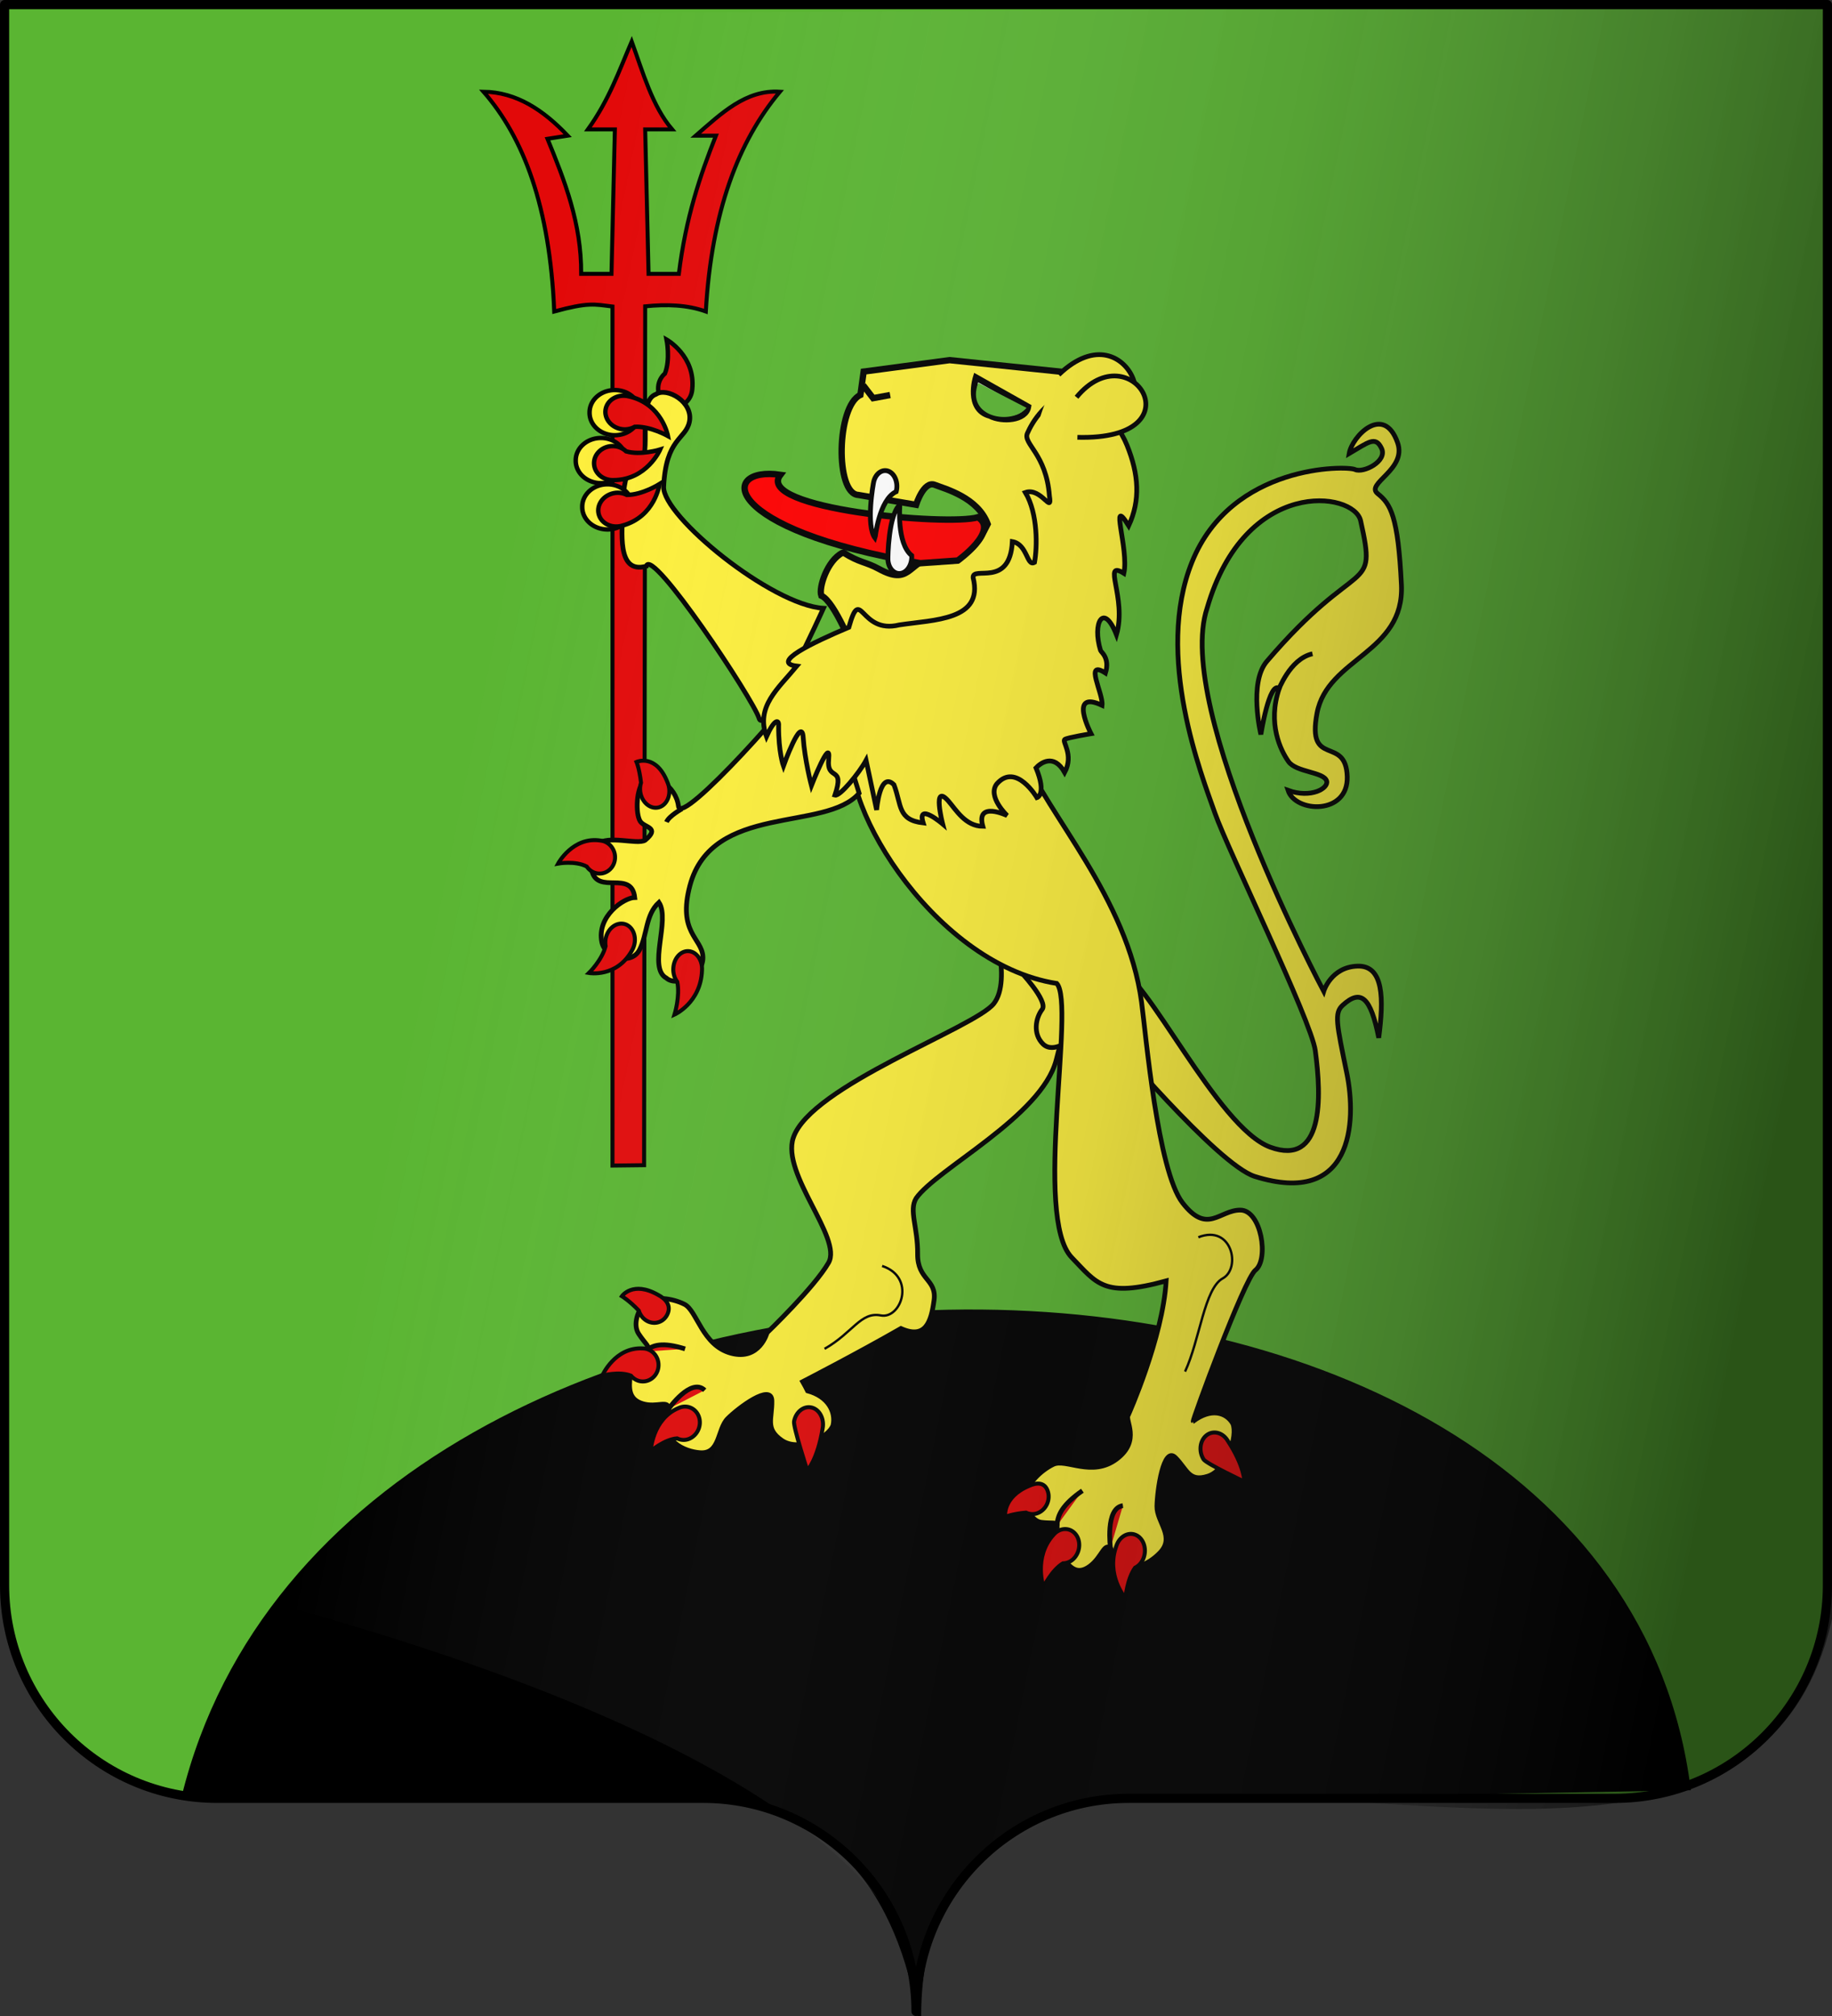
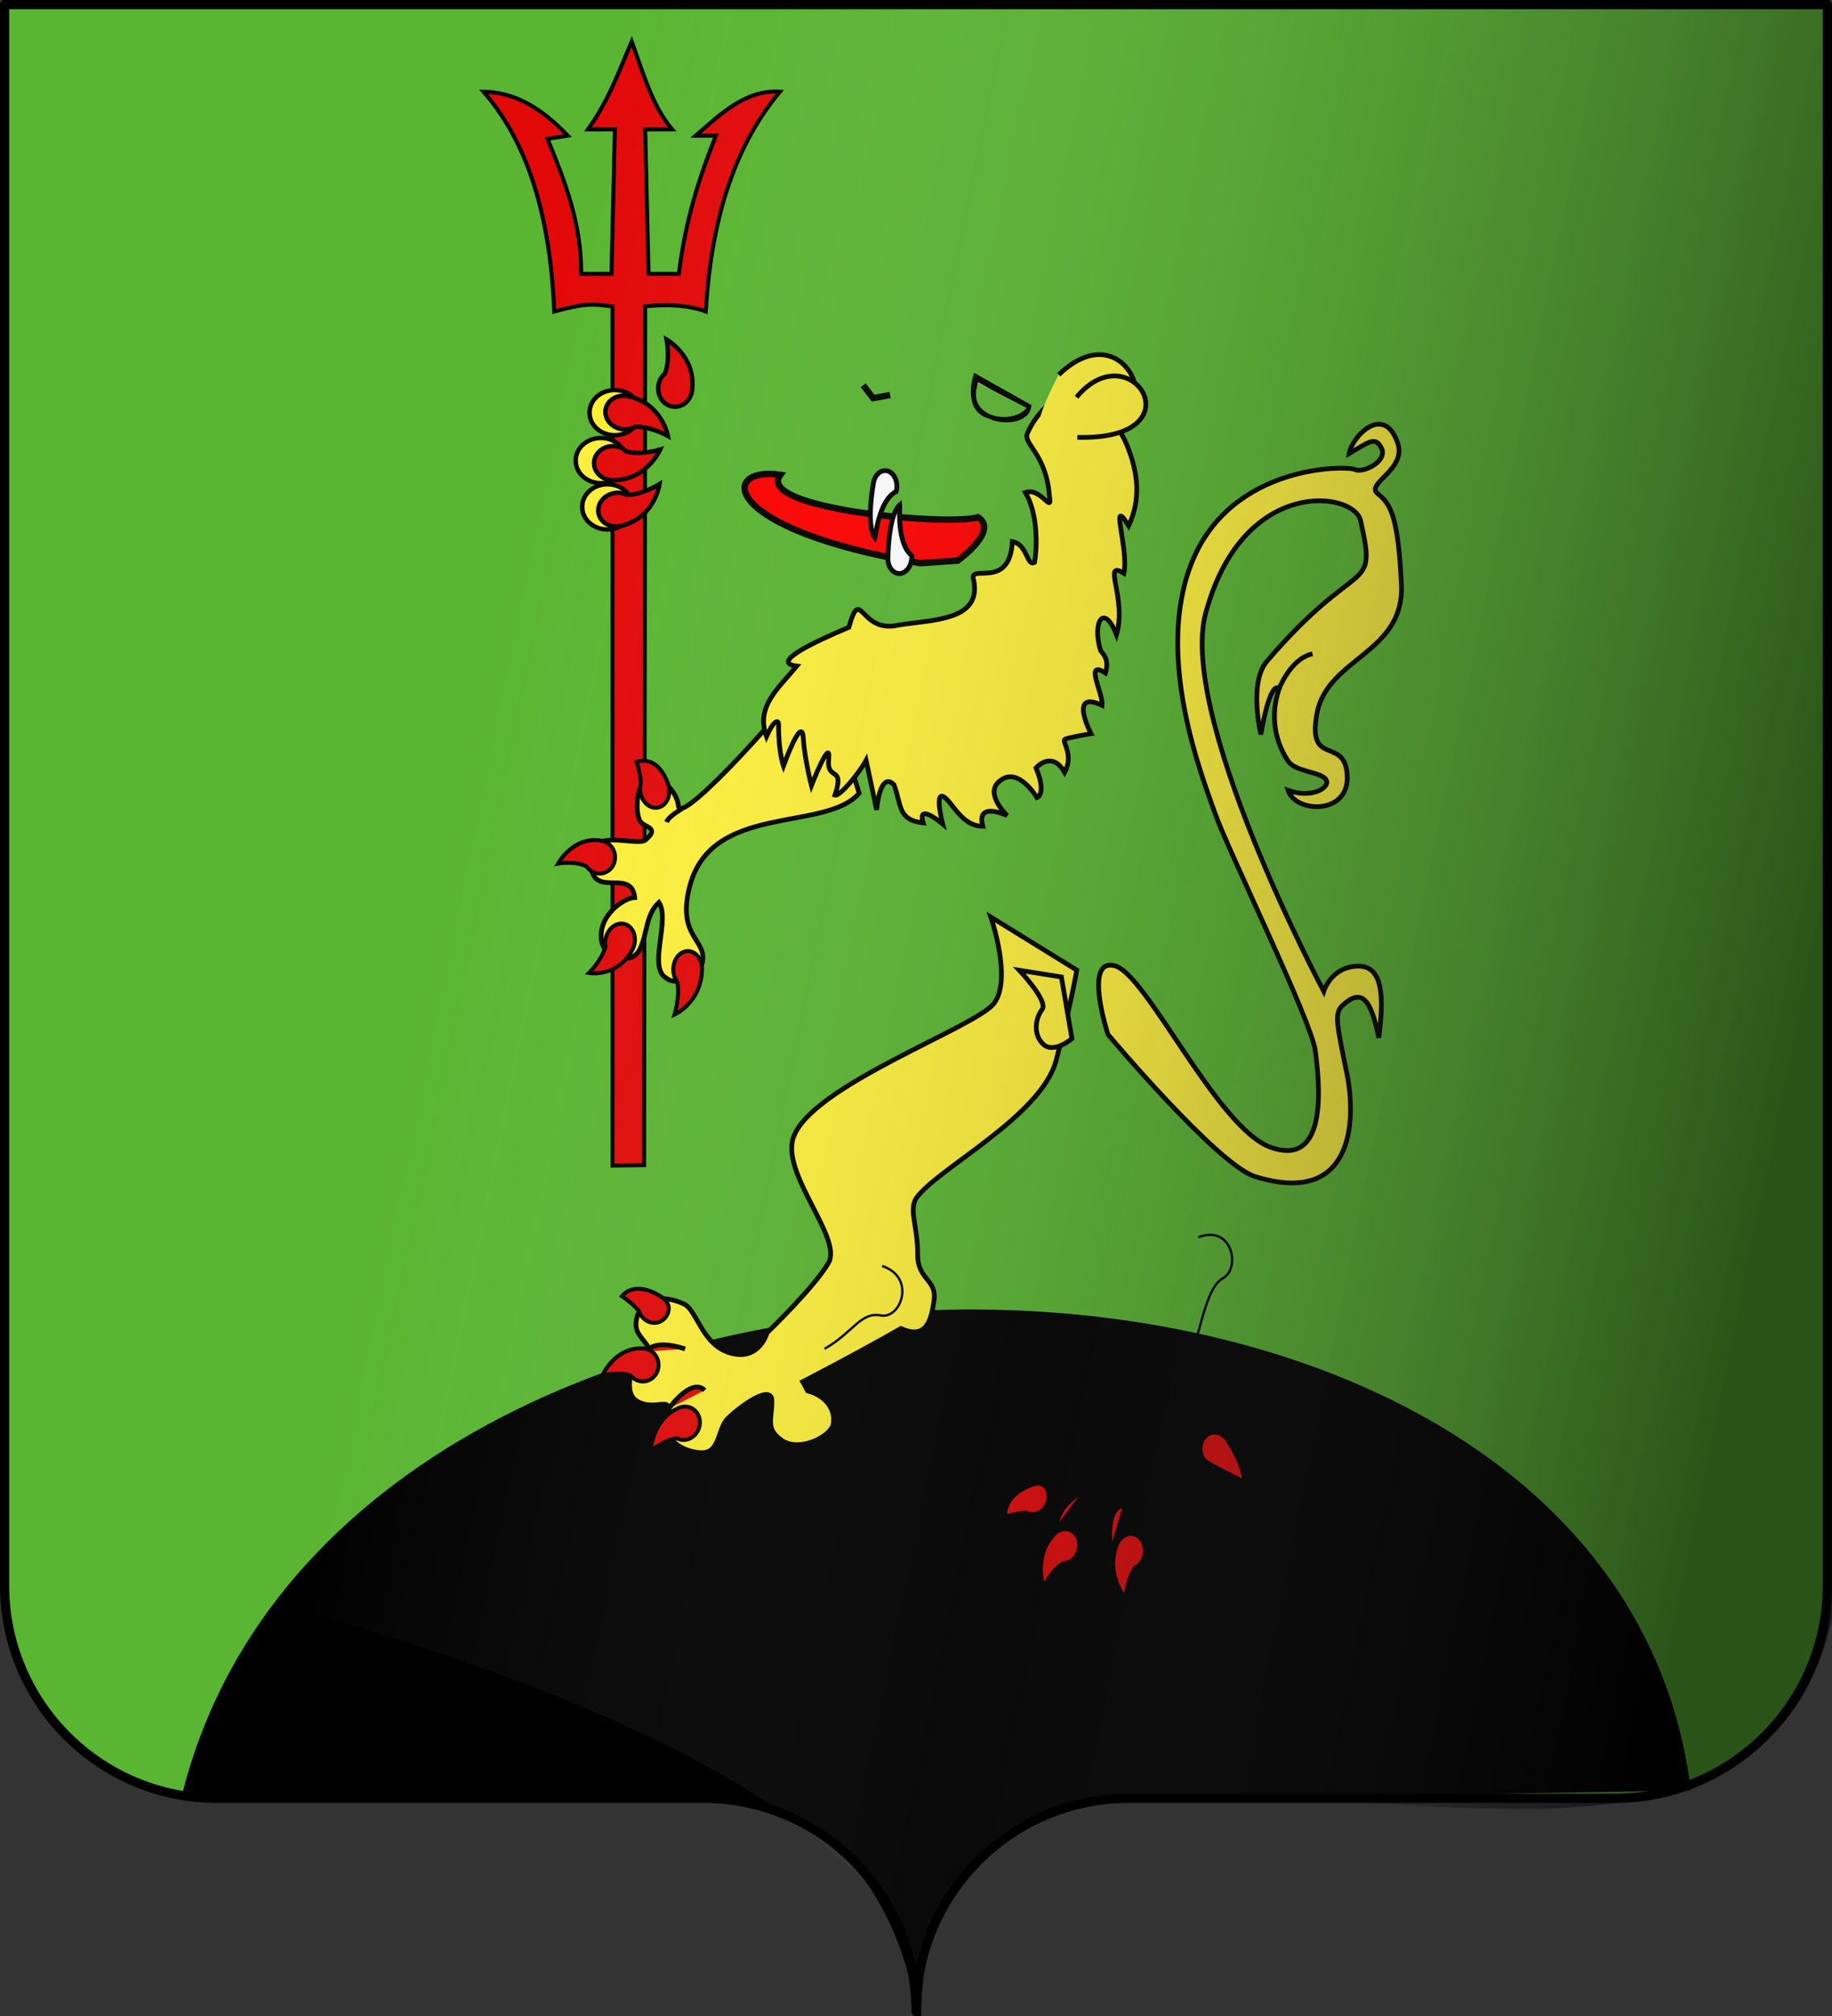
<svg xmlns="http://www.w3.org/2000/svg" xmlns:ns1="http://sodipodi.sourceforge.net/DTD/sodipodi-0.dtd" xmlns:ns2="http://www.inkscape.org/namespaces/inkscape" xmlns:xlink="http://www.w3.org/1999/xlink" height="660" width="600" version="1.0" id="svg2" ns1:version="0.32" ns2:version="0.45.1" ns1:docname="Aix.svg" ns1:docbase="C:\Documents and Settings\HD\Mes documents\01 Mes images" ns2:output_extension="org.inkscape.output.svg.inkscape">
  <rect width="100%" height="100%" fill="#333333" stroke="none" />
  <ns1:namedview ns2:window-height="746" ns2:window-width="1024" ns2:pageshadow="2" ns2:pageopacity="0.0" guidetolerance="10.0" gridtolerance="10.0" objecttolerance="10.0" borderopacity="1.0" bordercolor="#666666" pagecolor="#ffffff" id="base" showgrid="false" height="660px" ns2:zoom="0.83333333" ns2:cx="391.09041" ns2:cy="593.04372" ns2:window-x="0" ns2:window-y="0" ns2:current-layer="layer2" />
  <desc id="desc4">Flag of Canton of Valais (Wallis)</desc>
  <defs id="defs6">
    <linearGradient id="linearGradient2893">
      <stop style="stop-color:white;stop-opacity:0.314;" offset="0" id="stop2895" />
      <stop id="stop2897" offset="0.19" style="stop-color:white;stop-opacity:0.251;" />
      <stop style="stop-color:#6b6b6b;stop-opacity:0.125;" offset="0.6" id="stop2901" />
      <stop style="stop-color:black;stop-opacity:0.125;" offset="1" id="stop2899" />
    </linearGradient>
    <radialGradient ns2:collect="always" xlink:href="#linearGradient2893" id="radialGradient2883" cx="203.198" cy="218.01" fx="203.198" fy="218.01" r="300" gradientTransform="matrix(1.36,0,0,1.355,-79.528,-87.645)" gradientUnits="userSpaceOnUse" />
    <linearGradient id="linearGradient2955">
      <stop style="stop-color:white;stop-opacity:0;" offset="0" id="stop2965" />
      <stop style="stop-color:black;stop-opacity:0.646;" offset="1" id="stop2959" />
    </linearGradient>
    <radialGradient ns2:collect="always" xlink:href="#linearGradient2955" id="radialGradient2961" cx="225.524" cy="218.901" fx="225.524" fy="218.901" r="300" gradientTransform="matrix(-4.167939e-4,2.183,-1.884,-3.599562e-4,615.597,-289.121)" gradientUnits="userSpaceOnUse" />
    <polygon id="star" transform="scale(53,53)" points="0,-1 0.588,0.809 -0.951,-0.309 0.951,-0.309 -0.588,0.809 0,-1 " />
    <clipPath id="clip">
-       <path d="M 0,-200 L 0,600 L 300,600 L 300,-200 L 0,-200 z " id="path10" />
-     </clipPath>
+       </clipPath>
    <radialGradient ns2:collect="always" xlink:href="#linearGradient2955" id="radialGradient1911" gradientUnits="userSpaceOnUse" gradientTransform="matrix(-4.167939e-4,2.183,-1.884,-3.599562e-4,1395.597,-309.121)" cx="225.524" cy="218.901" fx="225.524" fy="218.901" r="300" />
    <radialGradient ns2:collect="always" xlink:href="#linearGradient2955" id="radialGradient2928" cx="-483.508" cy="153.928" fx="-483.508" fy="153.928" r="300" gradientTransform="matrix(0,2.342,-2.291,0,562.913,1323.77)" gradientUnits="userSpaceOnUse" />
    <radialGradient ns2:collect="always" xlink:href="#linearGradient2893" id="radialGradient11919" gradientUnits="userSpaceOnUse" gradientTransform="matrix(1.551,0,0,1.35,-227.894,-51.264)" cx="285.186" cy="200.448" fx="285.186" fy="200.448" r="300" />
    <linearGradient id="linearGradient2127">
      <stop id="stop2129" offset="0" style="stop-color:#0032c8;stop-opacity:1;" />
      <stop id="stop2131" offset="1" style="stop-color:#0032a4;stop-opacity:1;" />
    </linearGradient>
    <radialGradient gradientUnits="userSpaceOnUse" gradientTransform="matrix(1,0,0,1.435,279.806,-401.736)" r="76.368" fy="176.808" fx="159.806" cy="176.808" cx="159.806" id="radialGradient4042" xlink:href="#linearGradient4044" ns2:collect="always" />
    <linearGradient id="linearGradient4044">
      <stop style="stop-color:#ffffff;stop-opacity:1;" offset="0" id="stop4046" />
      <stop id="stop4050" offset="0.5" style="stop-color:#ffffff;stop-opacity:0.507;" />
      <stop style="stop-color:#ffffff;stop-opacity:0.247;" offset="0.75" id="stop4052" />
      <stop style="stop-color:#ffffff;stop-opacity:0;" offset="1" id="stop4048" />
    </linearGradient>
    <linearGradient ns2:collect="always" xlink:href="#linearGradient2263" id="linearGradient3210" x1="-296.657" y1="194.3" x2="584.143" y2="374.3" gradientUnits="userSpaceOnUse" gradientTransform="matrix(1,0,0,0.921,77.973,55.904)" />
    <linearGradient id="linearGradient2263">
      <stop id="stop2265" offset="0" style="stop-color:white;stop-opacity:0;" />
      <stop style="stop-color:#ffffff;stop-opacity:0;" offset="0.5" id="stop2269" />
      <stop id="stop2271" offset="0.75" style="stop-color:#3f3f3f;stop-opacity:0.151;" />
      <stop id="stop2267" offset="1" style="stop-color:#000000;stop-opacity:0.539;" />
    </linearGradient>
  </defs>
  <g ns2:groupmode="layer" id="layer1" ns2:label="Fond écu" ns1:insensitive="true">
    <path id="path2014" style="fill:#5ab532;fill-opacity:1;fill-rule:nonzero;stroke:none;stroke-width:5;stroke-linecap:round;stroke-linejoin:round;stroke-miterlimit:4;stroke-dashoffset:0;stroke-opacity:1" d="M 300,658.499 C 300,619.995 331.203,588.746 369.65,588.746 C 408.097,588.746 490.403,588.746 528.85,588.746 C 567.297,588.746 598.5,557.496 598.5,518.992 L 598.5,1.5 L 1.5,1.5 L 1.5,518.992 C 1.5,557.496 32.703,588.746 71.15,588.746 C 109.597,588.746 191.903,588.746 230.35,588.746 C 268.797,588.746 300,619.995 300,658.499 z " ns1:nodetypes="cssccccssc" />
  </g>
  <g ns2:groupmode="layer" id="layer2" ns2:label="Meubles" ns1:insensitive="true">
    <g id="g2321">
      <path ns1:nodetypes="cccccc" id="path17283" d="M 60,588.146 C 111.765,377.768 526.577,375.538 553.2,585.6 L 358.8,589.2 C 327.047,594.37 300.74,615.347 301.2,661.2 C 294.591,620.507 272.875,587.313 223.054,588.146 L 60,588.146 z " style="fill:#000000;fill-opacity:1;fill-rule:evenodd;stroke:#000000;stroke-width:1px;stroke-linecap:butt;stroke-linejoin:miter;stroke-opacity:1" />
      <path ns1:nodetypes="cccccccccccccccccccccc" id="path2221" d="M 200.598,381.583 L 200.594,100.348 C 194.547,99.612 192.778,98.926 181.516,101.978 C 180.095,67.721 171.526,45.116 158.349,30.025 C 169.207,30.17 178.002,36.08 185.929,44.416 L 179.31,45.444 C 184.968,59.254 190.444,73.15 190.342,89.644 L 200.271,89.644 L 201.374,42.36 L 192.548,42.36 C 199.44,32.766 202.774,23.173 206.89,13.579 C 210.603,23.824 213.626,34.713 220.128,42.36 L 211.303,42.36 L 212.406,89.644 L 222.334,89.644 C 224.584,71.221 229.314,57.422 234.47,44.416 L 227.85,44.416 C 236.172,37.182 244.262,29.301 255.43,30.025 C 241.806,46.275 233.025,69.294 231.16,101.978 C 225.117,99.803 218.382,99.562 211.303,100.286 L 210.945,381.459 L 200.598,381.583 z " style="fill:#e20909;fill-opacity:1;fill-rule:evenodd;stroke:#000000;stroke-width:1.309;stroke-linecap:butt;stroke-linejoin:miter;stroke-miterlimit:4;stroke-dasharray:none;stroke-opacity:1" />
      <path style="fill:#e20909;fill-opacity:1;fill-rule:evenodd;stroke:#000000;stroke-width:1.446;stroke-miterlimit:4;stroke-dashoffset:0;stroke-opacity:1" d="M 218.318,111.177 C 218.318,111.177 219.624,117.675 217.762,122.295 C 216.55,123.337 215.7,124.87 215.573,126.673 C 215.336,130.045 217.641,132.946 220.716,133.154 C 223.791,133.362 226.48,130.8 226.717,127.428 C 227.848,116.52 218.318,111.177 218.318,111.177 z " id="path3091" ns1:nodetypes="cccccc" />
      <path ns1:nodetypes="cscscsccsscccsczcccsczczzsccc" id="path9069" d="M 362.874,338.662 C 362.874,338.662 398.734,381.312 410.975,385.149 C 442.904,395.158 444.423,367.527 441.087,351.309 C 437.752,335.091 436.943,331.658 439.741,329.1 C 445.76,323.596 448.926,326.54 451.556,339.761 C 453.205,327.079 453.247,315.994 444.571,316.295 C 435.895,316.595 433.533,324.539 433.533,324.539 C 433.533,324.539 384.257,232.065 395.345,199.08 C 407.821,156.046 443.464,160.851 445.616,170.469 C 451.151,195.211 445.169,181.071 414.903,216.515 C 408.88,223.569 412.948,240.43 412.948,240.43 C 412.948,240.43 415.73,222.802 418.965,225.391 C 415.02,236.853 419.458,245.736 421.986,249.307 C 424.515,252.878 433.581,252.657 434.494,255.692 C 435.198,258.032 429.447,261.48 421.84,258.743 C 424.257,266.159 441.64,266.894 441.228,254.217 C 440.785,240.606 427.899,251.608 431.343,233.456 C 434.786,215.305 460.047,213.843 458.974,191.405 C 457.901,168.967 455.418,164.936 451.217,161.619 C 447.016,158.302 460.816,153.8 457.735,144.967 C 453.228,132.046 442.82,142.824 441.866,148.482 C 448.136,144.827 450.471,142.576 452.471,146.788 C 454.471,150.999 446.521,154.987 443.765,153.71 C 441.01,152.433 403.401,151.874 390.417,183.935 C 377.997,214.601 393.618,253.965 397.917,266.231 C 402.146,278.3 429.426,334.048 430.77,343.948 C 432.864,359.37 433.525,381.951 416.041,375.566 C 398.556,369.18 375.537,318.885 365.1,316.175 C 354.663,313.466 362.874,338.662 362.874,338.662 z " style="fill:#fdef3c;fill-opacity:1;fill-rule:evenodd;stroke:#000000;stroke-width:1.554;stroke-linecap:butt;stroke-linejoin:miter;stroke-miterlimit:4;stroke-opacity:1" />
      <path ns1:nodetypes="ccccccccccccccccccccccccccc" id="path21683" d="M 324.497,300.213 C 324.497,300.213 331.633,320.682 325.487,328.558 C 319.341,336.434 265.391,355.525 259.804,372.512 C 255.88,384.444 275.986,405.336 271.354,413.403 C 266.723,421.47 251.235,436.309 251.235,436.309 C 251.235,436.309 248.772,445.558 239.413,443.022 C 229.951,440.459 228.312,429.092 224.181,427.006 C 220.051,424.919 213.992,424.237 211.366,426.558 C 208.858,428.774 207.209,433.678 209.169,436.666 C 211.129,439.654 212.751,440.826 212.161,441.534 C 211.57,442.243 206.88,446.402 206.387,450.594 C 205.941,454.383 205.817,458.176 210.538,459.554 C 215.259,460.933 219.011,458.073 219.028,461.404 C 215.4,472.101 224.608,475.205 229.082,475.574 C 235.955,476.244 234.864,467.887 238.331,464.408 C 241.798,460.929 252.69,452.712 252.801,458.599 C 252.912,464.487 250.509,467.717 256.029,471.545 C 261.548,475.374 271.38,470.726 272.829,466.602 C 273.783,462.219 271.269,457.181 264.51,455.35 C 264.131,454.522 263.44,453.365 262.876,452.341 C 263.242,452.152 280.673,443.179 295.058,434.927 C 303.133,438.541 304.947,432.762 305.907,425.729 C 306.868,418.689 300.446,419.153 300.535,410.513 C 300.623,401.874 297.634,396.256 300.037,392.304 C 306.773,382.656 341.003,365.564 345.893,347.148 C 350.782,328.733 352.659,317.601 352.659,317.601 L 324.497,300.213 z " style="fill:#fdef3c;fill-opacity:1;fill-rule:evenodd;stroke:#000000;stroke-width:1.554;stroke-linecap:butt;stroke-linejoin:miter;stroke-miterlimit:4;stroke-opacity:1" />
      <path ns1:nodetypes="cccccc" id="path7547" d="M 351.068,340.025 C 351.068,340.025 345.088,345.163 341.629,341.819 C 338.17,338.474 339.219,333.174 341.318,330.46 C 343.418,327.746 333.837,317.647 333.837,317.647 L 347.616,319.841 L 351.068,340.025 z " style="fill:#fdef3c;fill-opacity:1;fill-rule:evenodd;stroke:#000000;stroke-width:1.554;stroke-linecap:butt;stroke-linejoin:miter;stroke-miterlimit:4;stroke-opacity:1" />
-       <path ns1:nodetypes="cccccccccccccccccccccccscc" id="path18647" d="M 322.085,242.535 C 308.253,240.426 280.355,242.753 280.355,242.753 C 271.843,258.294 304.406,315.477 346.108,321.967 C 352.33,328.807 338.278,398.532 351.007,411.683 C 359.241,420.191 361.498,424.972 381.927,419.345 C 380.836,438.015 369.548,463.224 369.528,463.266 C 368.207,464.787 373.829,471.572 365.733,477.664 C 357.637,483.756 349.111,477.403 344.948,479.405 C 340.784,481.407 336.245,485.945 335.969,489.696 C 335.706,493.278 337.771,497.976 341.045,498.384 C 344.319,498.792 346.168,498.275 346.228,499.245 C 346.287,500.216 345.84,506.911 348.229,510.168 C 350.39,513.112 352.743,515.784 356.848,512.812 C 360.952,509.839 361.639,504.769 363.816,507.018 C 368.306,517.291 376.599,511.822 379.879,508.368 C 384.985,503.133 378.81,498.344 378.904,493.11 C 378.999,487.875 381.041,473.269 384.944,477.178 C 388.847,481.086 389.326,485.262 395.565,483.294 C 401.805,481.325 405.457,470.052 403.76,466.05 C 401.559,462.282 396.575,460.921 390.793,465.272 C 390.442,465.162 407.46,418.696 411.171,415.815 C 415.643,412.342 413.114,396.165 406.215,396.16 C 399.316,396.156 395.443,404.318 387.288,393.774 C 379.132,383.231 375.266,338.439 373.87,328.063 C 369.284,293.979 342.922,266.609 335.118,247.06 C 332.469,244.779 327.716,243.366 322.085,242.535 z " style="fill:#fdef3c;fill-opacity:1;fill-rule:evenodd;stroke:#000000;stroke-width:1.554;stroke-linecap:butt;stroke-linejoin:miter;stroke-miterlimit:4;stroke-opacity:1" />
-       <path style="fill:#fdef3c;fill-opacity:1;fill-rule:evenodd;stroke:#000000;stroke-width:1.554;stroke-linecap:butt;stroke-linejoin:miter;stroke-miterlimit:4;stroke-opacity:1" d="M 269.69,199.133 C 252.686,198.101 217.018,169 217.352,159.375 C 218.078,143.346 224.598,143.889 225.786,138.097 C 227.138,131.51 218.332,126.695 214.876,129.058 C 208.329,131.358 213.817,148.036 209.324,153.193 C 205.436,148.449 203.76,161.494 203.87,167.391 C 203.98,173.289 201.684,188.152 211.675,185.36 C 213.352,178.764 246.724,228.93 248.632,235.221 C 250.54,241.511 269.69,199.133 269.69,199.133 z " id="path3655" ns1:nodetypes="ccscczccc" />
      <path style="fill:#fdef3c;fill-opacity:1;fill-rule:evenodd;stroke:#000000;stroke-width:1.554;stroke-linecap:butt;stroke-linejoin:miter;stroke-miterlimit:4;stroke-opacity:1" d="M 281.374,259.682 C 270.38,272.46 233.191,262.76 225.95,289.954 C 221.903,305.155 229.753,307.094 230.197,313.018 C 230.701,319.754 221.376,323.101 218.254,320.206 C 212.065,316.874 219.608,301.252 215.813,295.423 C 211.365,299.493 212.061,305.934 209.435,310.979 C 206.808,316.025 198.287,313.845 197.112,308.48 C 195.36,299.933 204.399,293.887 207.883,293.825 C 206.852,284.66 195.725,293.079 193.83,285.033 C 193.095,281.913 192.434,279.472 195.674,276.411 C 199.008,273.261 208.62,276.623 211.27,275.091 C 216.393,270.84 211.053,271.031 209.667,268.867 C 208.068,266.371 208.35,257.931 211.057,255.525 C 213.903,252.996 221.385,257.166 222.211,263.965 C 223.036,270.764 262.414,226.489 265.098,220.57 C 267.782,214.652 281.374,259.682 281.374,259.682 z " id="path17885" ns1:nodetypes="csscccccsscszccc" />
      <path ns1:nodetypes="cccccc" id="path1336" d="M 220.905,332.159 C 220.905,332.159 222.792,326.1 221.806,321.413 C 220.921,320.249 220.4,318.662 220.516,316.915 C 220.731,313.646 223.011,311.176 225.603,311.394 C 228.195,311.612 230.124,314.436 229.909,317.704 C 229.514,328.326 220.905,332.159 220.905,332.159 z " style="fill:#e20909;fill-opacity:1;fill-rule:evenodd;stroke:#000000;stroke-width:1.308;stroke-miterlimit:4;stroke-dashoffset:0;stroke-opacity:1" />
      <path ns1:nodetypes="cccccc" id="path2099" d="M 192.882,318.54 C 192.882,318.54 197.156,314.371 198.347,309.741 C 198.091,308.223 198.333,306.548 199.194,305.099 C 200.806,302.39 203.854,301.558 205.999,303.236 C 208.145,304.914 208.581,308.472 206.969,311.181 C 201.996,320.163 192.882,318.54 192.882,318.54 z " style="fill:#e20909;fill-opacity:1;fill-rule:evenodd;stroke:#000000;stroke-width:1.308;stroke-miterlimit:4;stroke-dashoffset:0;stroke-opacity:1" />
      <path ns1:nodetypes="cccccc" id="path2101" d="M 182.776,282.721 C 182.776,282.721 188.308,281.699 192.14,283.671 C 192.975,284.883 194.238,285.762 195.755,285.951 C 198.592,286.306 201.124,284.185 201.412,281.219 C 201.7,278.253 199.636,275.557 196.798,275.202 C 187.634,273.703 182.776,282.721 182.776,282.721 z " style="fill:#e20909;fill-opacity:1;fill-rule:evenodd;stroke:#000000;stroke-width:1.308;stroke-miterlimit:4;stroke-dashoffset:0;stroke-opacity:1" />
      <path ns1:nodetypes="cccccc" id="path2103" d="M 208.459,249.44 C 208.459,249.44 209.372,251.458 209.942,256.237 C 209.489,257.695 209.508,259.392 210.17,260.969 C 211.408,263.918 214.313,265.251 216.655,263.95 C 218.997,262.649 219.896,259.203 218.658,256.254 C 214.919,246.54 208.459,249.44 208.459,249.44 z " style="fill:#e20909;fill-opacity:1;fill-rule:evenodd;stroke:#000000;stroke-width:1.308;stroke-miterlimit:4;stroke-dashoffset:0;stroke-opacity:1" />
      <path style="fill:#e20909;fill-opacity:1;fill-rule:evenodd;stroke:#000000;stroke-width:1.554;stroke-linecap:butt;stroke-linejoin:miter;stroke-miterlimit:4;stroke-opacity:1" d="M 223.376,264.779 C 223.376,264.779 219.096,267.13 218.29,269.116" id="path3685" ns1:nodetypes="cc" />
      <path ns1:nodetypes="cc" id="path5977" d="M 211.357,442.474 C 213.583,440.24 217.019,439.291 224.366,441.6" style="fill:#e20909;fill-opacity:1;fill-rule:evenodd;stroke:#000000;stroke-width:1.554;stroke-linecap:butt;stroke-linejoin:miter;stroke-miterlimit:4;stroke-opacity:1" />
      <path ns1:nodetypes="cc" id="path5979" d="M 219.011,461.192 C 219.011,461.192 226.323,450.806 230.797,455.136" style="fill:#e20909;fill-opacity:1;fill-rule:evenodd;stroke:#000000;stroke-width:1.554;stroke-linecap:butt;stroke-linejoin:miter;stroke-miterlimit:4;stroke-opacity:1" />
      <path ns1:nodetypes="cccccc" id="path6767" d="M 197.239,450.386 C 197.239,450.386 202.665,448.798 206.641,450.367 C 207.57,451.487 208.899,452.232 210.425,452.265 C 213.279,452.326 215.629,449.952 215.676,446.969 C 215.722,443.985 213.448,441.514 210.594,441.453 C 201.346,440.904 197.239,450.386 197.239,450.386 z " style="fill:#e20909;fill-opacity:1;fill-rule:evenodd;stroke:#000000;stroke-width:1.308;stroke-miterlimit:4;stroke-dashoffset:0;stroke-opacity:1" />
      <path ns1:nodetypes="cccccc" id="path6769" d="M 203.672,424.345 C 203.672,424.345 206.119,425.816 209.203,429.052 C 209.656,430.499 210.608,431.783 211.995,432.504 C 214.588,433.851 217.584,432.741 218.687,430.029 C 219.79,427.317 218.084,425.248 215.491,423.9 C 207.215,419.212 203.672,424.345 203.672,424.345 z " style="fill:#e20909;fill-opacity:1;fill-rule:evenodd;stroke:#000000;stroke-width:1.308;stroke-miterlimit:4;stroke-dashoffset:0;stroke-opacity:1" />
      <path ns1:nodetypes="cccccc" id="path6771" d="M 213.111,475.078 C 213.111,475.078 217.55,471.214 221.752,470.896 C 222.996,471.515 224.478,471.612 225.893,470.966 C 228.539,469.758 229.875,466.534 228.88,463.769 C 227.886,461.005 224.934,459.738 222.288,460.946 C 213.591,464.538 213.111,475.078 213.111,475.078 z " style="fill:#e20909;fill-opacity:1;fill-rule:evenodd;stroke:#000000;stroke-width:1.308;stroke-miterlimit:4;stroke-dashoffset:0;stroke-opacity:1" />
-       <path ns1:nodetypes="ccccc" id="path6773" d="M 264.396,481.406 C 264.396,481.406 259.732,467.021 260.059,465.338 C 260.669,462.191 263.261,460.163 265.843,460.805 C 268.425,461.446 270.027,464.516 269.417,467.663 C 267.742,477.942 264.396,481.406 264.396,481.406 z " style="fill:#e20909;fill-opacity:1;fill-rule:evenodd;stroke:#000000;stroke-width:1.308;stroke-miterlimit:4;stroke-dashoffset:0;stroke-opacity:1" />
      <path ns1:nodetypes="cc" id="path6777" d="M 346.221,499.396 C 346.281,496.035 347.999,492.544 354.492,488.03" style="fill:#e20909;fill-opacity:1;fill-rule:evenodd;stroke:#000000;stroke-width:1.554;stroke-linecap:butt;stroke-linejoin:miter;stroke-miterlimit:4;stroke-opacity:1" />
      <path ns1:nodetypes="cc" id="path6779" d="M 363.689,506.799 C 363.689,506.799 361.905,493.688 367.76,492.926" style="fill:#e20909;fill-opacity:1;fill-rule:evenodd;stroke:#000000;stroke-width:1.554;stroke-linecap:butt;stroke-linejoin:miter;stroke-miterlimit:4;stroke-opacity:1" />
      <path ns1:nodetypes="cccccc" id="path6781" d="M 341.759,519.599 C 341.759,519.599 344.414,514.028 348.135,511.802 C 349.495,511.794 350.882,511.2 351.94,509.959 C 353.919,507.637 353.973,504.079 352.065,502.013 C 350.157,499.947 347.005,500.15 345.026,502.472 C 338.386,509.756 341.759,519.599 341.759,519.599 z " style="fill:#e20909;fill-opacity:1;fill-rule:evenodd;stroke:#000000;stroke-width:1.308;stroke-miterlimit:4;stroke-dashoffset:0;stroke-opacity:1" />
      <path ns1:nodetypes="cccccc" id="path6783" d="M 329.2,496.578 C 329.2,496.578 331.819,495.552 336.019,495.198 C 337.267,495.806 338.749,495.89 340.16,495.231 C 342.798,494 344.112,490.765 343.098,488.009 C 342.085,485.253 339.58,485.259 336.942,486.49 C 328.27,490.157 329.2,496.578 329.2,496.578 z " style="fill:#e20909;fill-opacity:1;fill-rule:evenodd;stroke:#000000;stroke-width:1.308;stroke-miterlimit:4;stroke-dashoffset:0;stroke-opacity:1" />
      <path ns1:nodetypes="cccccc" id="path6785" d="M 368.597,523.236 C 368.597,523.236 369.101,516.936 371.75,513.241 C 372.998,512.631 374.067,511.47 374.609,509.86 C 375.622,506.848 374.434,503.551 371.96,502.496 C 369.487,501.441 366.658,503.024 365.646,506.036 C 362.071,515.677 368.597,523.236 368.597,523.236 z " style="fill:#e20909;fill-opacity:1;fill-rule:evenodd;stroke:#000000;stroke-width:1.308;stroke-miterlimit:4;stroke-dashoffset:0;stroke-opacity:1" />
      <path ns1:nodetypes="ccccc" id="path6787" d="M 407.56,485.076 C 407.56,485.076 395.039,479.162 394.166,477.748 C 392.535,475.105 392.977,471.581 395.149,469.879 C 397.321,468.177 400.406,468.936 402.037,471.58 C 407.581,479.951 407.56,485.076 407.56,485.076 z " style="fill:#e20909;fill-opacity:1;fill-rule:evenodd;stroke:#000000;stroke-width:1.308;stroke-miterlimit:4;stroke-dashoffset:0;stroke-opacity:1" />
      <path style="fill:none;fill-opacity:0.75;fill-rule:evenodd;stroke:#000000;stroke-width:0.777px;stroke-linecap:butt;stroke-linejoin:miter;stroke-opacity:1" d="M 392.474,405.058 C 403.509,400.705 406.528,415.207 400.474,418.512 C 394.421,421.818 392.969,438.628 388.122,449.027" id="path1341" ns1:nodetypes="czc" />
      <path style="fill:none;fill-opacity:0.75;fill-rule:evenodd;stroke:#000000;stroke-width:0.777px;stroke-linecap:butt;stroke-linejoin:miter;stroke-opacity:1" d="M 288.902,414.452 C 300.122,418.157 295.1,431.933 288.472,430.647 C 281.844,429.361 279.355,436.306 270.051,441.581" id="path1343" ns1:nodetypes="czc" />
      <path style="fill:none;fill-opacity:0.75;fill-rule:evenodd;stroke:#000000;stroke-width:1.554;stroke-linecap:butt;stroke-linejoin:miter;stroke-miterlimit:4;stroke-opacity:1" d="M 418.605,225.917 C 418.724,226.282 422.25,215.708 429.854,214.043" id="path1437" ns1:nodetypes="cc" />
-       <path style="fill:#fdef3c;fill-opacity:1;fill-rule:evenodd;stroke:#000000;stroke-width:2.064px;stroke-linecap:butt;stroke-linejoin:miter;stroke-opacity:1" d="M 311.017,117.906 L 282.861,121.646 L 281.795,129.298 C 273.995,132.883 273.466,161.7 281.114,162.039 L 300.025,165.263 C 300.025,165.263 302.515,157.33 306.111,158.719 C 309.663,160.092 320.253,162.87 323.487,171.576 C 316.74,185.424 313.928,179.507 305.546,182.095 C 297.164,184.684 297.851,191.707 287.864,186.262 C 283.457,183.859 281.574,184.289 276.245,180.92 C 276.112,180.974 275.979,180.95 275.845,181.019 C 270.955,183.538 268.051,192.363 268.991,195.027 C 273.373,196.826 279.696,213.36 279.997,213.331 C 279.997,213.331 301.782,207.383 311.622,210.998 C 353.168,231.29 362.266,134.485 354.27,122.396 L 311.017,117.906 z " id="path6368" ns1:nodetypes="ccccczcccccccccc" />
      <path style="fill:#ff0000;fill-opacity:1;fill-rule:evenodd;stroke:#000000;stroke-width:2.101;stroke-linecap:butt;stroke-linejoin:miter;stroke-miterlimit:4;stroke-opacity:1" d="M 301.411,184.382 C 235.766,173.311 235.424,152.486 255.572,155.443 C 246.943,166.628 310.476,172.261 320.277,169.348 C 327.368,173.718 313.692,183.517 313.692,183.517 L 301.411,184.382 z " id="path6371" ns1:nodetypes="ccccc" />
      <path style="fill:#ffffff;fill-opacity:1;fill-rule:nonzero;stroke:#000000;stroke-width:1.58;stroke-miterlimit:4;stroke-dashoffset:0;stroke-opacity:1" d="M 291.153,154.344 C 289.124,153.415 286.884,154.871 286.174,157.59 C 285.977,158.346 283.511,172.091 286.591,176.162 C 286.601,176.136 287.862,163.566 293.515,160.95 C 294.225,158.23 293.182,155.273 291.153,154.344 z " id="path6373" ns1:nodetypes="ccccc" />
      <path style="fill:#ffffff;fill-opacity:1;fill-rule:nonzero;stroke:#000000;stroke-width:1.58;stroke-miterlimit:4;stroke-dashoffset:0;stroke-opacity:1" d="M 295.046,187.717 C 292.891,188.1 290.982,186.103 290.803,183.267 C 290.754,182.48 290.945,168.438 294.719,165.261 C 294.723,165.289 293.578,177.874 298.598,181.882 C 298.777,184.718 297.201,187.334 295.046,187.717 z " id="path6375" ns1:nodetypes="ccccc" />
      <path id="path6379" d="M 282.702,126.129 L 285.954,130.35 L 291.536,129.326" style="fill:none;fill-opacity:0.75;fill-rule:evenodd;stroke:#000000;stroke-width:2.064px;stroke-linecap:butt;stroke-linejoin:miter;stroke-opacity:1" />
      <path style="fill:#fdef3c;fill-opacity:1;fill-rule:evenodd;stroke:#000000;stroke-width:1.554;stroke-linecap:butt;stroke-linejoin:miter;stroke-miterlimit:4;stroke-opacity:1" d="M 353.876,126.767 C 342.208,130.441 338.021,138.422 336.48,141.845 C 334.939,145.269 342.654,148.542 343.695,162.322 C 344.711,168.662 341.027,159.439 335.822,161.23 C 339.988,168.206 339.697,179.244 338.815,184.108 C 336.238,185.612 336.576,178.212 331.555,177.306 C 330.754,192.663 318.324,185.043 318.718,189.163 C 322.194,203.11 305.912,202.858 294.519,204.588 C 281.456,207.823 282.067,191.145 278.001,205.372 C 265.705,210.552 252.295,217.038 260.952,218.063 C 254.779,225.513 247.461,231.285 251.026,241.12 C 253.598,235.384 255.188,235.388 255.003,237.665 C 254.955,246.252 256.577,250.767 256.577,250.767 C 256.577,250.767 262.571,234.096 263.051,241.393 C 263.531,248.69 265.747,257.159 265.747,257.159 C 265.747,257.159 272.157,240.878 271.405,248.472 C 270.654,256.066 276.828,250.257 273.45,260.318 C 275.071,260.791 281.385,253.077 283.655,248.899 C 284.752,254.012 287.106,265.157 287.106,265.157 C 287.106,265.157 288.125,252.24 292.776,256.899 C 295.324,263.552 293.92,268.436 302.358,269.414 C 300.175,262.474 308.736,269.765 308.736,269.765 C 308.736,269.765 305.162,255.944 310.675,262.321 C 313.104,265.132 316.223,270.509 321.887,270.519 C 319.516,262.079 329.85,267 329.85,267 C 329.85,267 323.255,260.741 326.468,256.624 C 332.77,249.463 339.606,261.14 339.606,261.14 C 339.606,261.14 342.923,260.161 339.305,251.384 C 340.656,249.939 345.05,246.415 348.692,252.892 C 351.81,246.993 347.675,242.759 348.733,242.058 C 349.626,241.465 357.327,240.195 357.327,240.195 C 357.327,240.195 349.714,225.634 360.934,230.913 C 361.394,227.113 354.904,215.719 362.05,220.339 C 363.555,215.38 360.613,213.501 360.447,212.966 C 357.656,204.006 361.404,196.971 365.655,207.804 C 369.138,195.658 360.729,183.136 368.077,187.689 C 369.812,179.808 363.099,161.576 369.658,172.127 C 373.529,163.748 372.968,155.297 369.103,145.765 C 365.237,136.232 357.162,131.501 353.876,126.767 z " id="path10909" ns1:nodetypes="ccccccccccccccccccccccscccccczcccsccccc" />
      <g transform="translate(7.2,1.8)" id="g19466">
        <path transform="matrix(0.868,0,0,0.851,-544.56,-201.904)" d="M 860.57 393.881 A 9.521 8.6 0 1 1  841.529,393.881 A 9.521 8.6 0 1 1  860.57 393.881 z" ns1:ry="8.5995617" ns1:rx="9.5209427" ns1:cy="393.88147" ns1:cx="851.04944" id="path3097" style="fill:#fdef30;fill-opacity:1;fill-rule:evenodd;stroke:#000000;stroke-width:1.688;stroke-miterlimit:4;stroke-dashoffset:0;stroke-opacity:1" ns1:type="arc" />
        <path transform="matrix(0.868,0,0,0.851,-549.09,-186.213)" d="M 860.57 393.881 A 9.521 8.6 0 1 1  841.529,393.881 A 9.521 8.6 0 1 1  860.57 393.881 z" ns1:ry="8.5995617" ns1:rx="9.5209427" ns1:cy="393.88147" ns1:cx="851.04944" id="path3099" style="fill:#fdef3c;fill-opacity:1;fill-rule:evenodd;stroke:#000000;stroke-width:1.688;stroke-miterlimit:4;stroke-dashoffset:0;stroke-opacity:1" ns1:type="arc" />
        <path transform="matrix(0.868,0,0,0.851,-546.959,-171.045)" d="M 860.57 393.881 A 9.521 8.6 0 1 1  841.529,393.881 A 9.521 8.6 0 1 1  860.57 393.881 z" ns1:ry="8.5995617" ns1:rx="9.5209427" ns1:cy="393.88147" ns1:cx="851.04944" id="path3101" style="fill:#fdef3c;fill-opacity:1;fill-rule:evenodd;stroke:#000000;stroke-width:1.688;stroke-miterlimit:4;stroke-dashoffset:0;stroke-opacity:1" ns1:type="arc" />
        <path ns1:nodetypes="cccccc" id="path3103" d="M 211.564,140.94 C 211.564,140.94 205.758,137.66 200.698,137.924 C 199.293,138.722 197.536,139.025 195.762,138.57 C 192.444,137.719 190.428,134.653 191.255,131.725 C 192.082,128.798 195.442,127.11 198.76,127.96 C 209.615,130.374 211.564,140.94 211.564,140.94 z " style="fill:#e20909;fill-opacity:1;fill-rule:evenodd;stroke:#000000;stroke-width:1.446;stroke-miterlimit:4;stroke-dashoffset:0;stroke-opacity:1" />
        <path ns1:nodetypes="cccccc" id="path3105" d="M 208.802,156.676 C 208.802,156.676 203.171,160.238 198.104,160.223 C 196.66,159.495 194.89,159.279 193.141,159.82 C 189.871,160.833 188.014,163.995 188.989,166.878 C 189.965,169.761 193.407,171.282 196.677,170.269 C 207.395,167.325 208.802,156.676 208.802,156.676 z " style="fill:#e20909;fill-opacity:1;fill-rule:evenodd;stroke:#000000;stroke-width:1.446;stroke-miterlimit:4;stroke-dashoffset:0;stroke-opacity:1" />
        <path ns1:nodetypes="cccccc" id="path3107" d="M 209.004,145.381 C 209.004,145.381 202.664,147.344 197.87,145.967 C 196.708,144.869 195.094,144.182 193.285,144.241 C 189.902,144.35 187.248,146.936 187.355,150.012 C 187.462,153.087 190.29,155.496 193.673,155.387 C 204.655,155.394 209.004,145.381 209.004,145.381 z " style="fill:#e20909;fill-opacity:1;fill-rule:evenodd;stroke:#000000;stroke-width:1.446;stroke-miterlimit:4;stroke-dashoffset:0;stroke-opacity:1" />
      </g>
      <g transform="translate(6.364,1.9262819e-6)" id="g2309">
        <path style="fill:#ffffff;fill-opacity:1;fill-rule:evenodd;stroke:#000000;stroke-width:2.064px;stroke-linecap:butt;stroke-linejoin:miter;stroke-opacity:1" d="M 330.34,133.173 L 313.293,123.585 C 313.293,123.585 310.049,133.997 317.82,136.059 C 321.773,138.122 329.57,137.675 330.34,133.173 z " id="path2311" ns1:nodetypes="cccc" />
        <path style="fill:#fdef3c;fill-opacity:1;fill-rule:evenodd;stroke:none;stroke-width:1px;stroke-linecap:butt;stroke-linejoin:miter;stroke-opacity:1" d="M 341.414,120.791 C 341.414,120.791 358.598,118.881 357.34,123.952 C 357.067,126.805 345.88,145.203 341.436,144.803 C 336.992,144.404 333.463,145.749 333.72,139.825 C 333.978,133.902 341.414,120.791 341.414,120.791 z " id="path2313" ns1:nodetypes="ccccc" />
        <path ns1:nodetypes="cc" id="path2315" d="M 348.801,130.333 C 378.227,146.301 364.495,99.499 340.379,122.682" style="fill:#fdef3c;fill-opacity:1;fill-rule:evenodd;stroke:#000000;stroke-width:1.554;stroke-linecap:butt;stroke-linejoin:miter;stroke-miterlimit:4;stroke-opacity:1" />
        <path ns1:nodetypes="cc" id="path2317" d="M 346.497,143.173 C 386.658,144.248 364.116,108.392 346.207,130.045" style="fill:#fdef3c;fill-opacity:1;fill-rule:evenodd;stroke:#000000;stroke-width:1.554;stroke-linecap:butt;stroke-linejoin:miter;stroke-miterlimit:4;stroke-opacity:1" />
        <path ns1:nodetypes="ccc" id="path2319" d="M 314.02,125.366 L 329.832,133.525 C 325.062,139.371 309.706,136.661 314.02,125.366 z " style="fill:#5ab532;fill-opacity:1;fill-rule:evenodd;stroke:none;stroke-width:0.576px;stroke-linecap:butt;stroke-linejoin:miter;stroke-opacity:1" />
      </g>
    </g>
  </g>
  <g ns2:groupmode="layer" id="layer3" ns2:label="Reflet final" ns1:insensitive="true">
    <path id="path2875" style="fill:url(#radialGradient11919);fill-opacity:1;fill-rule:evenodd;stroke:none;stroke-width:3;stroke-linecap:butt;stroke-linejoin:miter;stroke-miterlimit:4;stroke-dasharray:none;stroke-opacity:1" d="M -645.3,1.5 L -645.3,518.991 C -645.3,557.496 -614.097,588.746 -575.65,588.746 C -537.203,588.746 -454.897,588.746 -416.45,588.746 C -378.003,588.745 -346.8,619.996 -346.8,658.5 C -346.8,619.996 -315.597,588.746 -277.15,588.746 C -238.703,588.745 -156.397,588.746 -117.95,588.746 C -79.503,588.746 -48.3,557.496 -48.3,518.991 L -48.3,1.5 L -645.3,1.5 z " />
    <g id="g2297" ns2:label="Calque 1" transform="translate(-454.286,-162.191)">
      <path transform="translate(174.48,486.982)" d="M 236.174 176.808 A 76.368 109.602 0 1 1  83.439,176.808 A 76.368 109.602 0 1 1  236.174 176.808 z" ns1:ry="109.60155" ns1:rx="76.367531" ns1:cy="176.80847" ns1:cx="159.80614" id="path3161" style="opacity:0.8;fill:url(#radialGradient4042);fill-opacity:1;fill-rule:evenodd;stroke:none;stroke-width:1.747;stroke-miterlimit:4;stroke-dasharray:none;stroke-opacity:0.27" ns1:type="arc" />
    </g>
    <g id="g2319" ns2:label="Calque 1" transform="translate(9.771,-248.534)">
      <g transform="matrix(1,0,0,1.085,-87.744,187.863)" ns2:label="Calque 1" id="g5138">
        <path ns1:nodetypes="ccsccc" style="opacity:1;fill:url(#linearGradient3210);fill-opacity:1;stroke:none" d="M 77.143,60.934 L 77.143,519.802 C 426.343,586.597 375.21,673.953 377.143,661.71 C 401.773,505.672 720.343,719.284 677.143,473.361 L 677.143,57.616 L 77.143,60.934 z " id="path1380" />
      </g>
    </g>
  </g>
  <g ns2:groupmode="layer" id="layer4" ns2:label="Contour final" ns1:insensitive="true">
    <path id="path1572" style="fill:none;fill-opacity:1;fill-rule:nonzero;stroke:#000000;stroke-width:3;stroke-linecap:round;stroke-linejoin:round;stroke-miterlimit:4;stroke-dasharray:none;stroke-dashoffset:0;stroke-opacity:1" d="M 300,658.5 C 300,619.996 331.203,588.746 369.65,588.746 C 408.097,588.746 490.403,588.746 528.85,588.746 C 567.297,588.746 598.5,557.497 598.5,518.993 L 598.5,1.5 L 1.5,1.5 L 1.5,518.993 C 1.5,557.497 32.703,588.746 71.15,588.746 C 109.597,588.746 191.903,588.746 230.35,588.746 C 268.797,588.746 300,619.996 300,658.5 z " ns1:nodetypes="cssccccssc" />
  </g>
</svg>